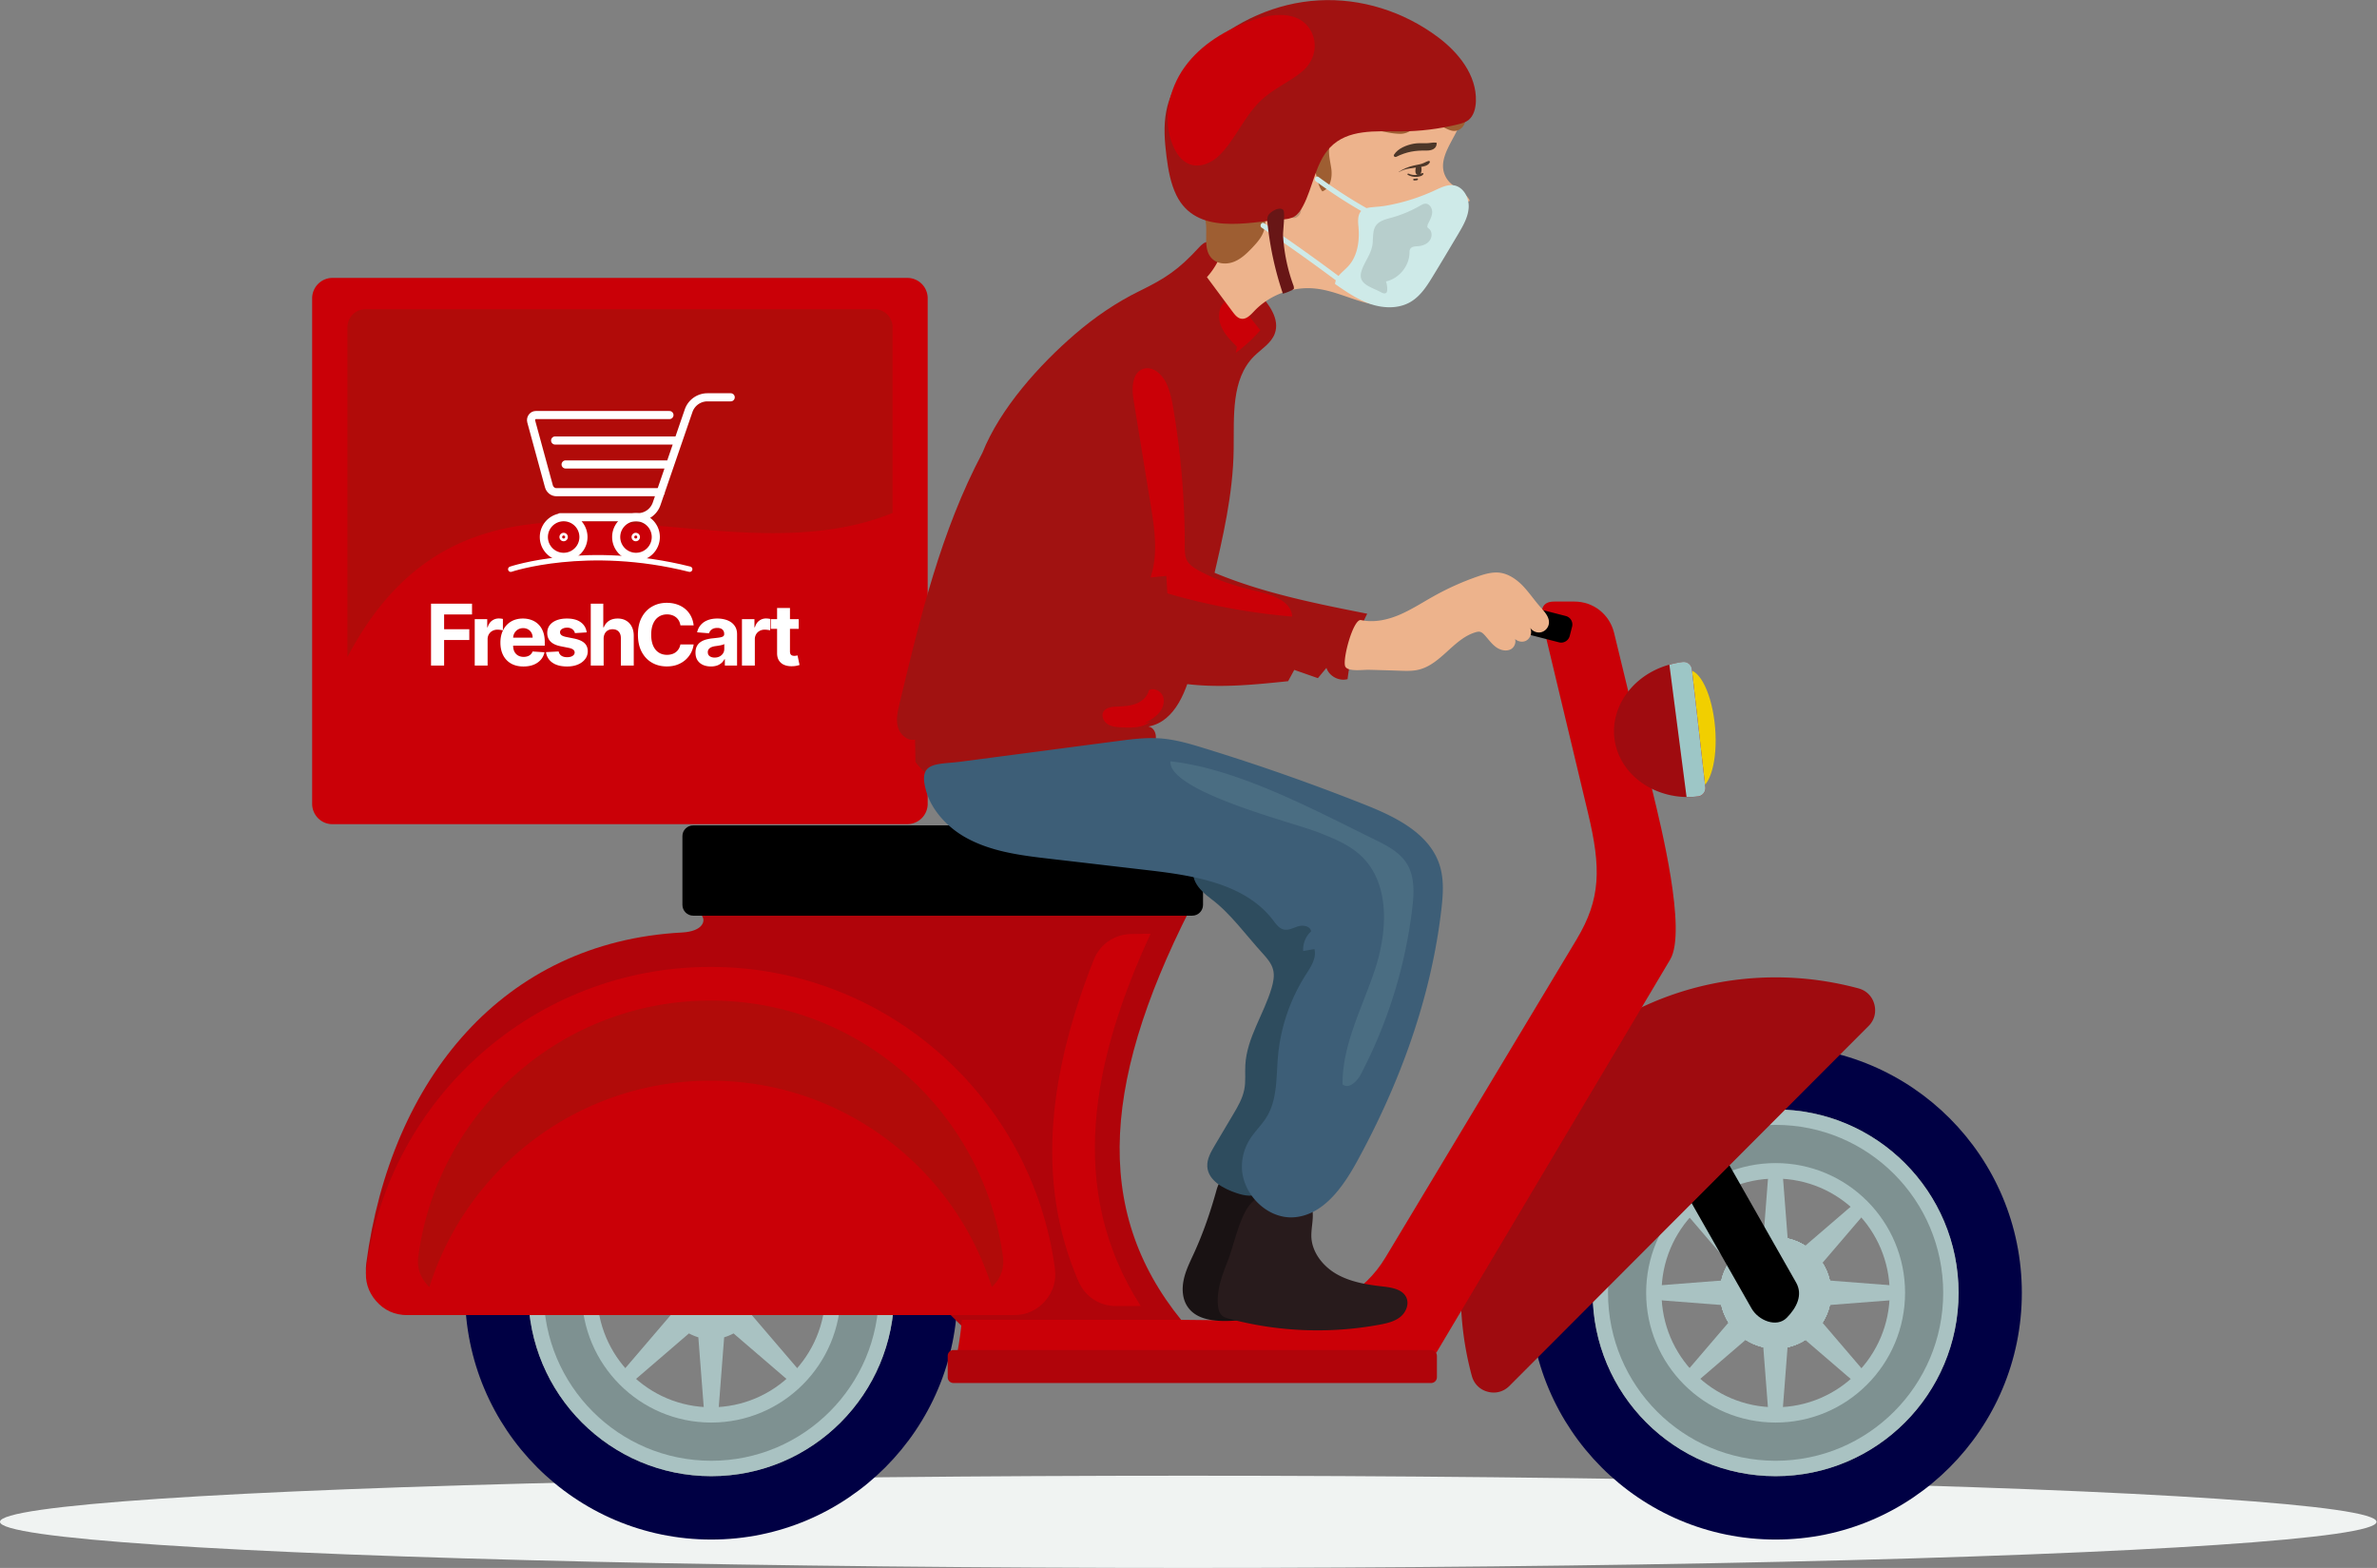
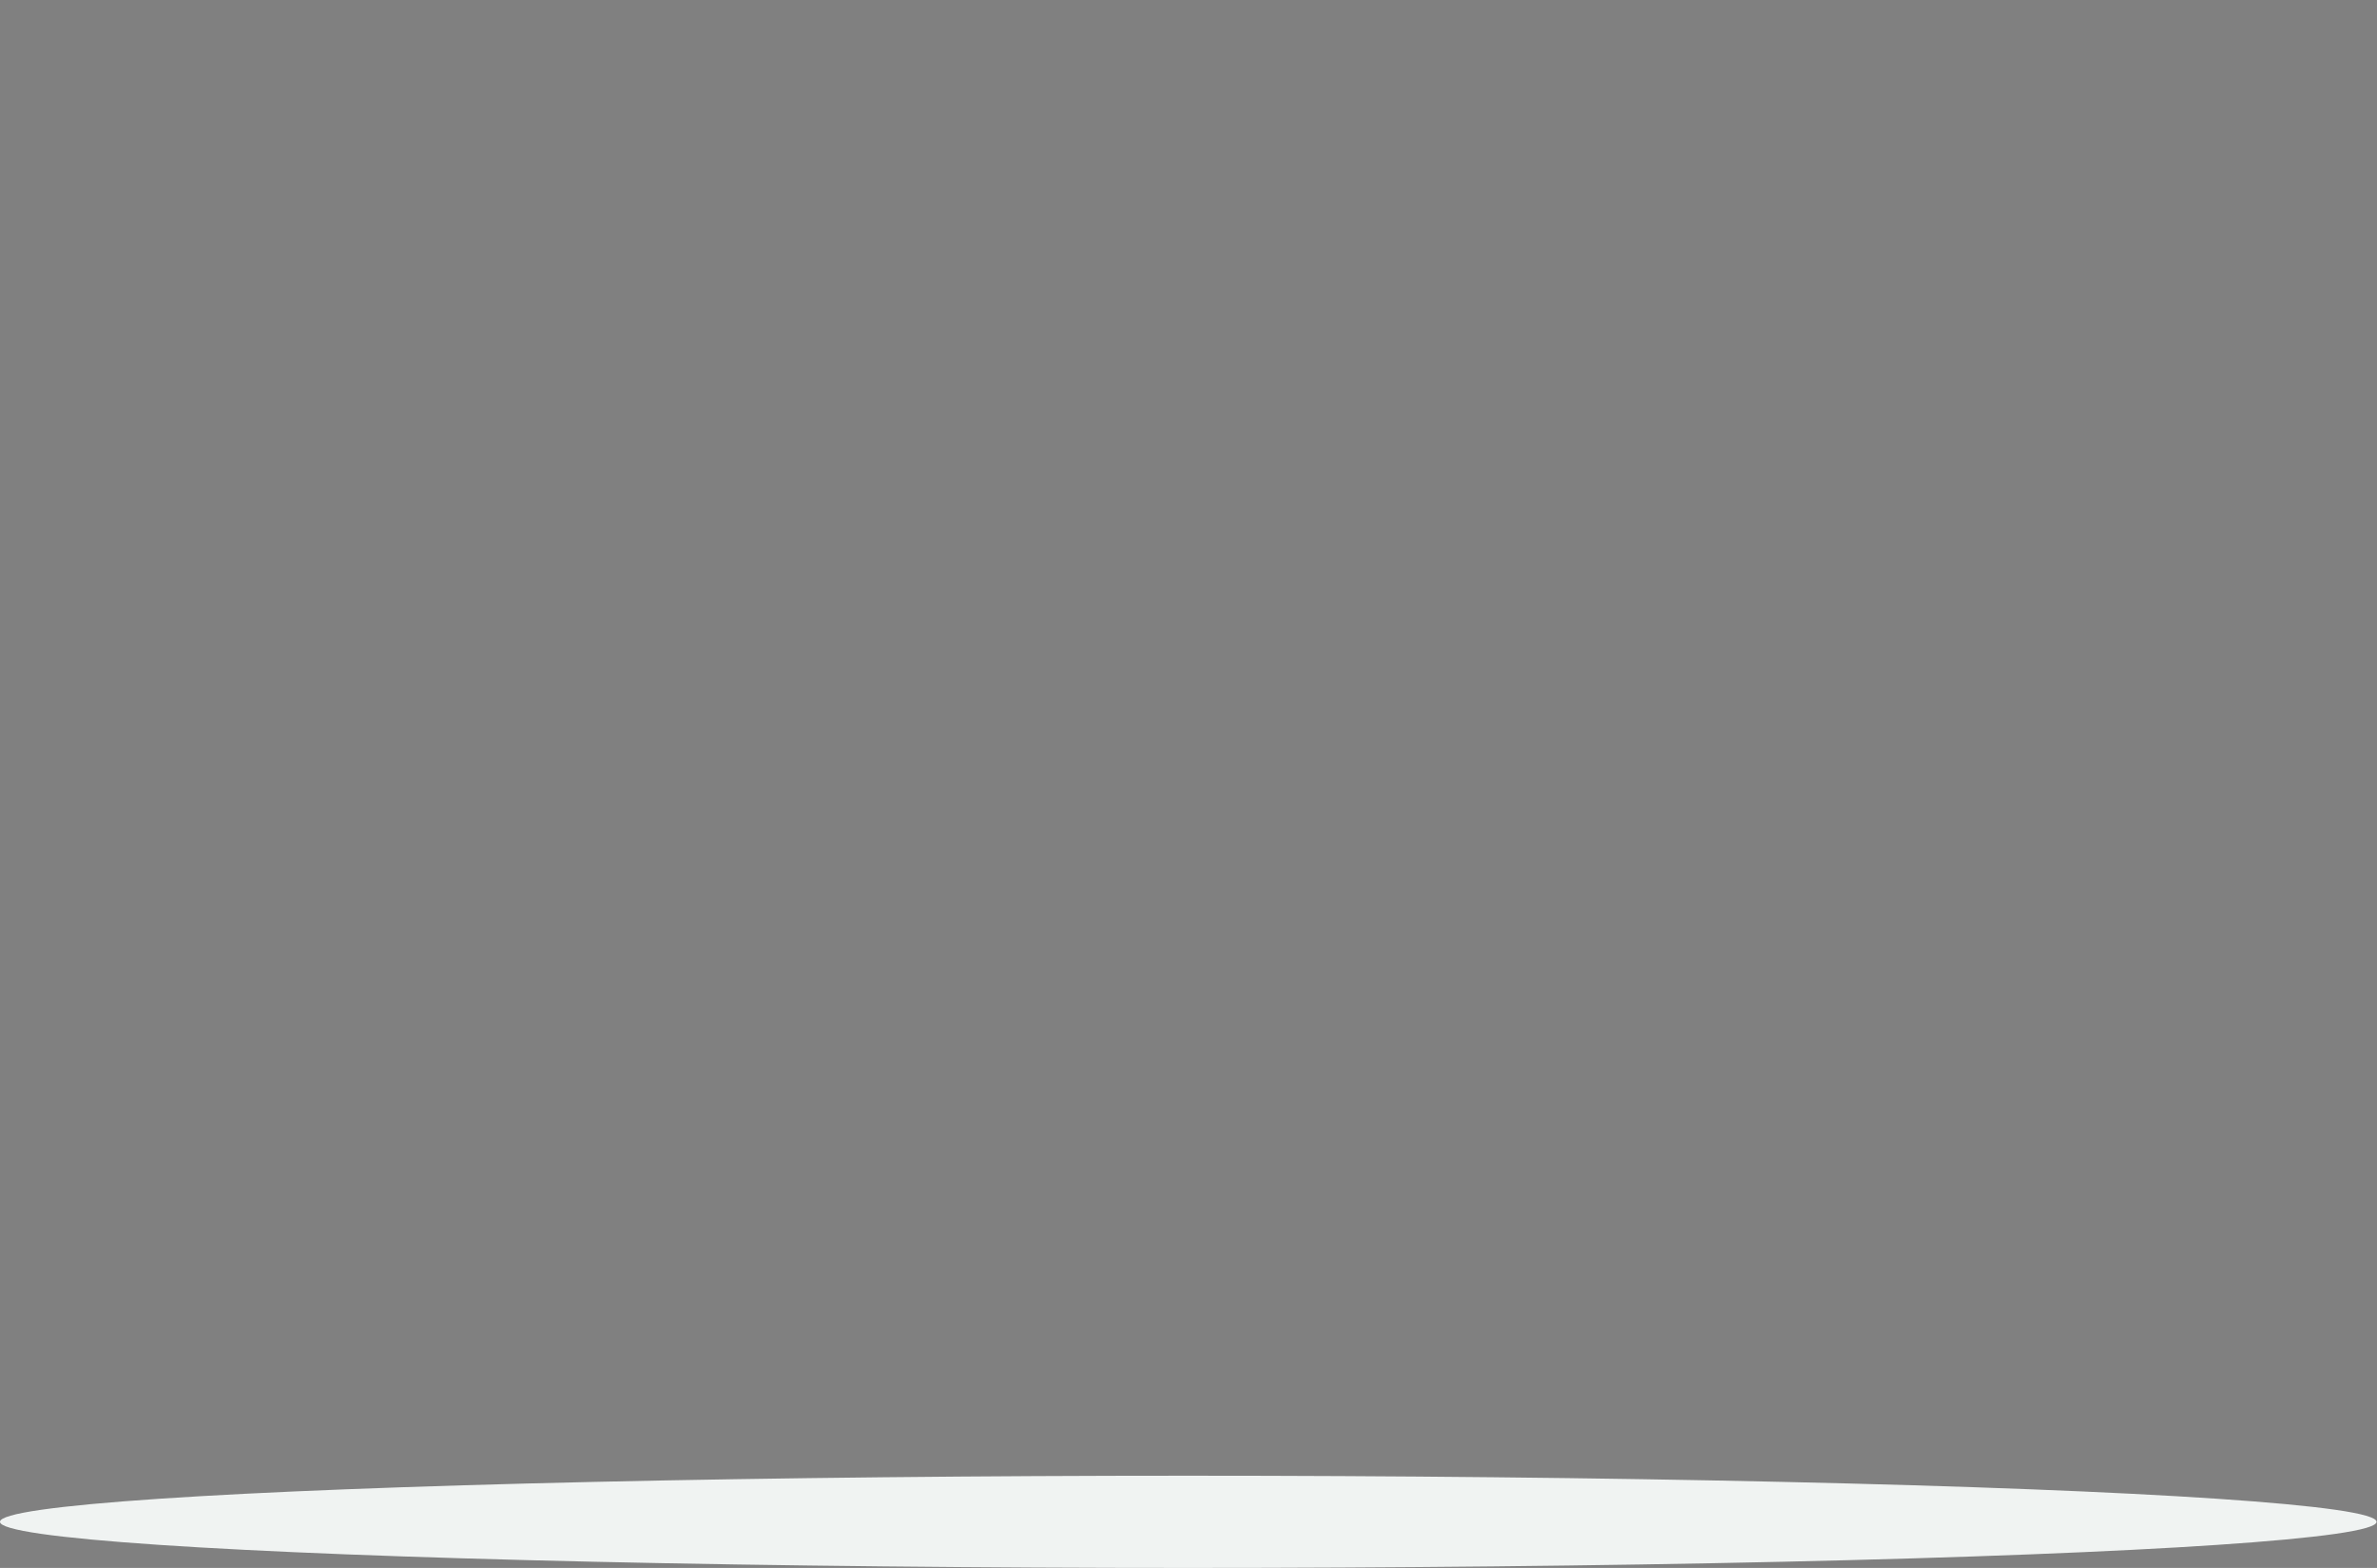
<svg xmlns="http://www.w3.org/2000/svg" width="376" height="248" viewBox="0 0 376 248" fill="none">
  <rect x="0" y="0" width="376" height="248" fill="#808080" stroke="none" />
  <ellipse cx="187.964" cy="240.706" rx="187.964" ry="7.294" fill="#F0F3F2" />
  <g clip-path="url(#clip0_3281_7443)">
-     <path fill-rule="evenodd" clip-rule="evenodd" d="M112.508 165.458c21.514 0 38.947 17.469 38.947 39.026 0 21.558-17.433 39.027-38.947 39.027-21.514 0-38.948-17.469-38.948-39.027 0-21.542 17.433-39.026 38.948-39.026zm0 10.027c-15.978 0-28.941 12.989-28.941 28.999 0 16.011 12.963 29 28.941 29s28.94-12.989 28.94-29c0-16.01-12.962-28.999-28.94-28.999z" fill="#004" />
    <path fill-rule="evenodd" clip-rule="evenodd" d="M112.508 175.485c15.978 0 28.94 12.989 28.94 29 0 16.01-12.962 28.999-28.94 28.999-15.978 0-28.941-12.989-28.941-28.999 0-16.011 12.963-29 28.941-29zm0 10.929c-9.962 0-18.049 8.088-18.049 18.086 0 9.982 8.072 18.085 18.049 18.085 9.962 0 18.048-8.088 18.048-18.085 0-9.998-8.086-18.086-18.048-18.086z" fill="#A9C2C2" />
    <path d="M112.508 225.005c-11.312 0-20.479-9.185-20.479-20.52 0-11.336 9.167-20.521 20.479-20.521 11.313 0 20.479 9.185 20.479 20.521 0 11.335-9.166 20.52-20.479 20.52zm0-47.084c-14.643 0-26.51 11.891-26.51 26.564 0 14.672 11.867 26.564 26.51 26.564s26.511-11.892 26.511-26.564c0-14.673-11.868-26.564-26.511-26.564z" fill="#7E9191" />
    <path fill-rule="evenodd" clip-rule="evenodd" d="M108.982 198.05c.48-.255.975-.466 1.485-.616l.976-12.643h2.13l.975 12.643c.51.15 1.005.361 1.486.616l9.601-8.253.766.752.765.766-8.237 9.622c.255.481.465.977.615 1.488l12.618.977v2.15l-12.618.977a7.985 7.985 0 01-.615 1.488l8.237 9.622-.765.767-.766.751-9.601-8.253a7.999 7.999 0 01-1.486.616l-.975 12.643h-2.13l-.976-12.643a7.962 7.962 0 01-1.485-.616l-9.602 8.253-.765-.751-.765-.767 8.237-9.622a8.057 8.057 0 01-.616-1.488l-12.617-.977v-2.15l12.617-.977a8.057 8.057 0 01.616-1.488l-8.237-9.622.765-.766.765-.752 9.602 8.253zm171.889 15.244c4.846 0 8.792-3.954 8.792-8.809 0-4.856-3.946-8.81-8.792-8.81s-8.792 3.954-8.792 8.81c-.015 4.855 3.946 8.809 8.792 8.809z" fill="#A9C2C2" />
    <path fill-rule="evenodd" clip-rule="evenodd" d="M287.082 198.261a8.822 8.822 0 010 12.462 8.779 8.779 0 01-12.437 0 8.822 8.822 0 010-12.462 8.779 8.779 0 0112.437 0z" fill="#A9C2C2" />
    <path fill-rule="evenodd" clip-rule="evenodd" d="M289.663 204.485c0 4.87-3.931 8.809-8.792 8.809s-8.792-3.939-8.792-8.809c0-4.871 3.931-8.81 8.792-8.81 4.846 0 8.792 3.939 8.792 8.81z" fill="#A9C2C2" />
    <path fill-rule="evenodd" clip-rule="evenodd" d="M287.082 210.723a8.779 8.779 0 01-12.437 0 8.822 8.822 0 010-12.462 8.779 8.779 0 0112.437 0 8.822 8.822 0 010 12.462z" fill="#A9C2C2" />
    <path fill-rule="evenodd" clip-rule="evenodd" d="M280.871 213.294c-4.861 0-8.792-3.939-8.792-8.809 0-4.871 3.931-8.81 8.792-8.81s8.792 3.939 8.792 8.81c0 4.87-3.946 8.809-8.792 8.809z" fill="#A9C2C2" />
    <path fill-rule="evenodd" clip-rule="evenodd" d="M274.645 210.723a8.822 8.822 0 010-12.462 8.779 8.779 0 0112.437 0 8.822 8.822 0 010 12.462 8.779 8.779 0 01-12.437 0z" fill="#A9C2C2" />
    <path fill-rule="evenodd" clip-rule="evenodd" d="M272.064 204.485c0-4.871 3.931-8.81 8.792-8.81s8.792 3.939 8.792 8.81c0 4.87-3.931 8.809-8.792 8.809-4.846 0-8.792-3.939-8.792-8.809z" fill="#A9C2C2" />
    <path fill-rule="evenodd" clip-rule="evenodd" d="M280.872 165.458c21.514 0 38.947 17.469 38.947 39.026 0 21.558-17.433 39.027-38.947 39.027-21.515 0-38.948-17.469-38.948-39.027 0-21.542 17.433-39.026 38.948-39.026zm0 10.027c-15.979 0-28.941 12.989-28.941 28.999 0 16.011 12.962 29 28.941 29 15.978 0 28.94-12.989 28.94-29 0-16.01-12.962-28.999-28.94-28.999z" fill="#004" />
    <path fill-rule="evenodd" clip-rule="evenodd" d="M280.871 175.485c15.979 0 28.941 12.989 28.941 29 0 16.01-12.962 28.999-28.941 28.999-15.978 0-28.94-12.989-28.94-28.999 0-16.011 12.947-29 28.94-29zm0 10.929c-9.962 0-18.048 8.088-18.048 18.086 0 9.982 8.071 18.085 18.048 18.085 9.962 0 18.049-8.088 18.049-18.085-.015-9.998-8.087-18.086-18.049-18.086z" fill="#A9C2C2" />
    <path d="M280.871 225.005c-11.312 0-20.479-9.185-20.479-20.52 0-11.336 9.167-20.521 20.479-20.521s20.479 9.185 20.479 20.521c-.015 11.335-9.182 20.52-20.479 20.52zm0-47.084c-14.643 0-26.51 11.891-26.51 26.564 0 14.672 11.867 26.564 26.51 26.564s26.51-11.892 26.51-26.564c0-14.673-11.867-26.564-26.51-26.564z" fill="#7E9191" />
    <path fill-rule="evenodd" clip-rule="evenodd" d="M277.331 198.05c.48-.255.975-.466 1.485-.616l.975-12.643h2.131l.975 12.643c.51.15 1.005.361 1.485.616l9.602-8.253.75.752.765.766-8.236 9.622c.27.481.465.977.615 1.488l12.617.977v2.15l-12.617.977a7.985 7.985 0 01-.615 1.488l8.236 9.622-.765.767-.765.751-9.602-8.253c-.48.255-.975.466-1.485.616l-.975 12.643h-2.131l-.975-12.643a7.962 7.962 0 01-1.485-.616l-9.602 8.253-.765-.751-.766-.767 8.237-9.622a7.085 7.085 0 01-.615-1.488l-12.617-.977v-2.15l12.617-.977c.15-.511.36-1.007.615-1.488l-8.237-9.622.766-.766.765-.752 9.617 8.253z" fill="#A9C2C2" />
    <path fill-rule="evenodd" clip-rule="evenodd" d="M247.61 155.19l7.067-4.089 29.436 51.76c1.11 1.954.09 3.984-1.486 5.577-1.59 1.594-4.456.451-5.566-1.488l-29.451-51.76z" fill="#000" />
    <path fill-rule="evenodd" clip-rule="evenodd" d="M280.872 154.589c4.53 0 8.926.616 13.112 1.743 1.26.346 2.176 1.263 2.506 2.526.33 1.263 0 2.526-.931 3.443l-56.786 56.901c-.93.932-2.175 1.263-3.436.932-1.26-.33-2.175-1.247-2.52-2.51a49.862 49.862 0 01-1.74-13.139c0-27.557 22.294-49.896 49.795-49.896z" fill="#9F0B0F" />
    <path fill-rule="evenodd" clip-rule="evenodd" d="M111.023 144.847l77.265-1.128c-14.583 28.699-15.228 49.46 0 66.764h-35.407l-2.506-2.481H65.114c-2.16 0-4.021-.842-5.446-2.48-1.426-1.624-2.01-3.593-1.726-5.728 3.886-29.15 21.664-50.798 49.93-52.301 3.376-.181 3.781-1.894 3.151-2.646z" fill="#B0040A" />
    <path fill-rule="evenodd" clip-rule="evenodd" d="M176.541 206.574h3.901c-11.883-18.536-7.577-39.087 1.56-58.886l-3.061.045c-2.685.045-4.951 1.609-5.941 4.105-6.751 17.108-9.467 34.516-2.415 50.812 1.065 2.451 3.315 3.924 5.956 3.924z" fill="#CA0007" />
    <path fill-rule="evenodd" clip-rule="evenodd" d="M152.146 208.754h34.447c10.952 0 25.685 1.578 32.572-9.877l30.231-50.302c3.84-6.404 3.885-11.275 1.8-19.979l-6.901-28.864c-.615-2.571-.901-4.586 1.56-4.586h3.166c3.03 0 5.581 2.015 6.301 4.961l6.121 25.211c1.23 5.097 5.431 21.949 2.746 26.459l-36.983 62.179h-75.78c.33-1.699.57-3.428.72-5.202z" fill="#CA0007" />
    <path fill-rule="evenodd" clip-rule="evenodd" d="M226.38 213.535h-75.555a.92.92 0 00-.915.917v3.382a.91.91 0 00.915.917h75.555a.92.92 0 00.915-.917v-3.382a.92.92 0 00-.915-.917z" fill="#B0040A" />
    <path fill-rule="evenodd" clip-rule="evenodd" d="M112.403 152.935c27.86 0 50.875 20.776 54.461 47.701.255 1.924-.27 3.683-1.546 5.141-1.275 1.459-2.94 2.225-4.876 2.225H64.363c-1.935 0-3.6-.751-4.876-2.225-1.275-1.458-1.8-3.217-1.545-5.141 3.586-26.925 26.6-47.701 54.461-47.701z" fill="#CA0007" />
    <path fill-rule="evenodd" clip-rule="evenodd" d="M112.403 158.257c23.645 0 43.194 17.634 46.239 40.5.225 1.638-.225 3.127-1.32 4.36a4.237 4.237 0 01-.435.451c-5.971-18.913-23.63-32.638-44.484-32.638-20.854 0-38.513 13.71-44.484 32.638-.15-.136-.3-.286-.435-.451-1.08-1.248-1.53-2.737-1.32-4.36 3.046-22.866 22.594-40.5 46.239-40.5z" fill="#B10B09" />
    <path fill-rule="evenodd" clip-rule="evenodd" d="M109.657 130.55h78.931c.945 0 1.71.767 1.71 1.714v10.854c0 .947-.765 1.714-1.71 1.714h-78.931c-.945 0-1.71-.767-1.71-1.714v-10.854c-.015-.947.765-1.714 1.71-1.714z" fill="#000" />
    <path fill-rule="evenodd" clip-rule="evenodd" d="M52.586 43.958h90.948a3.218 3.218 0 013.211 3.217v79.963a3.218 3.218 0 01-3.211 3.217H52.586c-1.77.015-3.21-1.443-3.21-3.217V47.19c0-1.774 1.44-3.232 3.21-3.232z" fill="#CA0007" />
    <path fill-rule="evenodd" clip-rule="evenodd" d="M57.807 48.904h80.536a2.862 2.862 0 012.851 2.856v29.375c-28.761 11.696-66.073-15.53-86.237 22.791V51.76a2.862 2.862 0 012.85-2.856z" fill="#B10B09" />
-     <path d="M68.181 105.274v-9.793h6.485v1.707h-4.414v2.333h3.983v1.707h-3.983v4.046h-2.07zm6.913 0v-7.345h1.975v1.281h.076c.134-.456.359-.8.675-1.032a1.77 1.77 0 011.09-.354 3.069 3.069 0 01.64.071v1.808a2.657 2.657 0 00-.396-.077 3.55 3.55 0 00-.464-.033c-.3 0-.568.065-.803.196a1.441 1.441 0 00-.555.536 1.543 1.543 0 00-.201.793v4.156h-2.037zm7.707.143c-.755 0-1.406-.153-1.95-.459a3.144 3.144 0 01-1.254-1.31c-.293-.567-.44-1.238-.44-2.013 0-.756.147-1.419.44-1.99a3.252 3.252 0 011.239-1.334c.536-.318 1.164-.478 1.884-.478.485 0 .936.078 1.353.234.421.154.788.385 1.1.694.316.31.561.698.737 1.167.175.465.263 1.01.263 1.635v.56H79.97v-1.263h4.285c0-.293-.064-.553-.191-.779a1.368 1.368 0 00-.531-.531 1.513 1.513 0 00-.78-.196 1.57 1.57 0 00-.822.215c-.236.14-.42.33-.555.569a1.608 1.608 0 00-.205.789v1.2c0 .364.067.678.2.942.138.265.33.469.58.613.248.143.543.215.884.215.226 0 .433-.032.622-.096a1.248 1.248 0 00.789-.755l1.884.124a2.571 2.571 0 01-.589 1.186 2.948 2.948 0 01-1.138.784c-.462.185-.996.277-1.602.277zm10.004-5.394l-1.865.115a.964.964 0 00-.205-.43 1.091 1.091 0 00-.416-.311 1.413 1.413 0 00-.608-.12c-.315 0-.581.067-.798.201-.217.13-.325.306-.325.526 0 .176.07.324.21.445.14.121.381.218.722.292l1.33.267c.714.147 1.246.383 1.597.708.35.325.526.753.526 1.282a2 2 0 01-.426 1.267c-.28.363-.666.647-1.157.851-.488.201-1.05.301-1.688.301-.972 0-1.747-.202-2.324-.607a2.367 2.367 0 01-1.01-1.664l2.005-.105c.06.296.207.523.44.679.232.153.53.229.894.229.357 0 .644-.068.86-.205.22-.141.332-.321.335-.541a.561.561 0 00-.234-.454c-.153-.121-.389-.213-.708-.277l-1.272-.254c-.717-.143-1.251-.392-1.602-.746-.347-.354-.521-.805-.521-1.353 0-.472.127-.878.383-1.22.258-.34.62-.603 1.085-.788.469-.185 1.017-.278 1.645-.278.928 0 1.658.196 2.19.588.536.392.848.926.938 1.602zm2.68 1.005v4.246h-2.037v-9.793h1.98v3.744h.085c.166-.434.434-.773.804-1.019.37-.248.834-.373 1.391-.373.51 0 .955.112 1.335.335.382.22.679.537.889.952.214.41.319.903.316 1.477v4.677H98.21v-4.313c.004-.453-.111-.805-.344-1.057-.23-.252-.551-.378-.966-.378-.277 0-.523.059-.736.177-.21.118-.376.29-.498.516a1.753 1.753 0 00-.181.809zm14.237-2.119h-2.094a2.063 2.063 0 00-.235-.722 1.836 1.836 0 00-.454-.545 1.994 1.994 0 00-.641-.344 2.45 2.45 0 00-.779-.12c-.507 0-.949.126-1.325.378-.376.249-.668.612-.875 1.09-.207.475-.311 1.052-.311 1.731 0 .698.104 1.285.311 1.76.21.475.504.834.88 1.076.376.242.811.363 1.305.363.278 0 .534-.036.77-.11a1.836 1.836 0 001.095-.841c.125-.204.211-.437.259-.698l2.094.009a3.908 3.908 0 01-1.272 2.415c-.36.325-.791.583-1.291.775-.497.188-1.06.282-1.688.282-.874 0-1.655-.198-2.343-.593-.686-.395-1.228-.968-1.626-1.717-.395-.749-.593-1.656-.593-2.721 0-1.068.201-1.976.602-2.725.402-.75.947-1.32 1.636-1.712.688-.396 1.463-.593 2.324-.593.567 0 1.093.08 1.578.239.488.16.92.392 1.296.698.376.303.682.674.918 1.114.239.44.392.944.459 1.511zm2.733 6.504c-.468 0-.886-.082-1.253-.244a2.024 2.024 0 01-.87-.732c-.21-.325-.316-.73-.316-1.214 0-.409.075-.751.225-1.029.15-.277.354-.5.612-.669.258-.169.552-.297.88-.383a6.712 6.712 0 011.043-.181c.427-.045.771-.086 1.033-.125.261-.041.451-.102.569-.181a.4.4 0 00.177-.354v-.029c0-.303-.096-.537-.287-.703-.189-.166-.456-.249-.804-.249-.366 0-.658.082-.875.244-.217.16-.36.36-.43.603l-1.884-.153c.095-.447.283-.832.564-1.157.28-.329.642-.58 1.085-.756.447-.178.963-.268 1.55-.268.408 0 .798.048 1.171.144.377.095.71.244 1 .444.293.201.524.46.693.775.169.313.254.687.254 1.124v4.954h-1.932v-1.019h-.058c-.118.23-.275.432-.473.608a2.196 2.196 0 01-.713.406 2.93 2.93 0 01-.961.144zm.584-1.406c.299 0 .564-.059.793-.177.23-.121.41-.284.541-.488.13-.204.196-.435.196-.693v-.78a1.08 1.08 0 01-.263.115 4.96 4.96 0 01-.368.091c-.137.025-.275.049-.412.072l-.373.052a2.487 2.487 0 00-.626.168 1 1 0 00-.416.31.758.758 0 00-.148.479c0 .277.1.489.301.636.204.143.462.215.775.215zm4.325 1.267v-7.345h1.975v1.281h.077c.133-.456.358-.8.674-1.032a1.77 1.77 0 011.09-.354 3.07 3.07 0 01.641.071v1.808a2.669 2.669 0 00-.397-.077 3.557 3.557 0 00-.464-.033c-.3 0-.567.065-.803.196a1.44 1.44 0 00-.555.536 1.543 1.543 0 00-.201.793v4.156h-2.037zm8.977-7.345v1.53h-4.423v-1.53h4.423zm-3.419-1.76h2.037v6.848c0 .188.029.335.086.44a.475.475 0 00.239.215c.106.041.227.062.364.062.096 0 .191-.008.287-.024l.22-.043.32 1.516a5.435 5.435 0 01-.43.11c-.185.045-.41.072-.674.081-.491.02-.922-.046-1.292-.196a1.797 1.797 0 01-.856-.698c-.204-.315-.304-.714-.301-1.195v-7.116z" fill="#fff" />
    <path d="M89.16 88.074a3.132 3.132 0 100-6.264 3.132 3.132 0 000 6.264zm-1.347-18.4h18.948m-17.289 3.789h16.461m-17.316 8.346h12.273a3.15 3.15 0 002.978-2.126l5.058-14.716a3.149 3.149 0 012.978-2.125h3.68" stroke="#fff" stroke-width="1.284" stroke-miterlimit="10" stroke-linecap="round" />
    <path d="M89.16 85.394a.452.452 0 100-.904.452.452 0 000 .904z" stroke="#fff" stroke-width=".428" stroke-miterlimit="10" stroke-linecap="round" />
    <path d="M100.547 88.074a3.133 3.133 0 100-6.265 3.133 3.133 0 000 6.265z" stroke="#fff" stroke-width="1.284" stroke-miterlimit="10" stroke-linecap="round" />
    <path d="M100.547 85.394a.452.452 0 100-.903.452.452 0 000 .903z" stroke="#fff" stroke-width=".428" stroke-miterlimit="10" stroke-linecap="round" />
    <path d="M104.498 77.849H88.014c-.551 0-1.036-.383-1.188-.94l-2.795-10.242c-.14-.51.226-1.02.732-1.02h21.132" stroke="#fff" stroke-width="1.284" stroke-miterlimit="10" stroke-linecap="round" />
    <path d="M80.796 90.03s12.046-4.076 28.302 0" stroke="#fff" stroke-width=".856" stroke-miterlimit="10" stroke-linecap="round" />
    <path fill-rule="evenodd" clip-rule="evenodd" d="M266.949 105.97c1.965-.165 3.916 3.909 4.351 9.111.435 5.201-.796 9.546-2.761 9.711-1.965.166-3.916-3.908-4.351-9.11-.45-5.201.795-9.546 2.761-9.712z" fill="#F1CF00" />
    <path fill-rule="evenodd" clip-rule="evenodd" d="M266.154 104.723h.045a1.296 1.296 0 011.425 1.142l2.13 18.672a1.32 1.32 0 01-1.14 1.443h-.045c-6.616.752-12.527-3.382-13.202-9.246-.661-5.878 4.17-11.26 10.787-12.011z" fill="#9F0B0F" />
    <path fill-rule="evenodd" clip-rule="evenodd" d="M264.068 105.129l2.716 20.926c.585.015 1.185-.015 1.785-.09h.045a1.32 1.32 0 001.14-1.443l-2.13-18.672a1.296 1.296 0 00-1.425-1.142h-.045c-.72.09-1.426.24-2.086.421z" fill="#9DC6C6" />
    <path fill-rule="evenodd" clip-rule="evenodd" d="M247.67 97.431l-14.343-3.683c-.75-.195-1.5.256-1.695 1.008l-.375 1.458a1.397 1.397 0 001.005 1.699l14.343 3.683c.735.195 1.5-.256 1.695-1.007l.375-1.459a1.383 1.383 0 00-1.005-1.698z" fill="#000" />
    <path d="M188.813 198.336c-.615 1.338-1.275 2.661-1.575 4.104-.3 1.443-.21 3.022.615 4.239 1.56 2.316 4.876 2.376 7.651 2.195l4.096-.27c1.756-.121 3.781-.391 4.651-1.925.78-1.353.24-3.051-.21-4.555a34.796 34.796 0 01-1.47-10.463c.015-1.052.06-2.135-.33-3.112-.54-1.368-1.891-2.27-3.316-2.646-3.195-.872-5.611-.797-6.481 2.285-.96 3.473-2.116 6.856-3.631 10.148z" fill="#191213" />
    <path d="M199.69 150.755c.706.782 1.441 1.609 1.696 2.631.24.947.03 1.954-.24 2.886-1.216 4.135-3.916 7.863-4.156 12.162-.075 1.293.09 2.601-.165 3.879-.27 1.428-1.02 2.706-1.771 3.969-.975 1.638-1.95 3.277-2.925 4.931-.6 1.022-1.23 2.119-1.155 3.307.135 2.225 2.565 3.503 4.681 4.209 1.23.406 2.76.707 3.66-.21.375-.376.555-.902.72-1.398 3.676-10.914 7.352-21.844 11.013-32.758.915-2.736 1.83-5.728.825-8.434-1.11-2.961-4.201-4.63-7.052-6.013-2.64-1.293-5.281-2.601-7.921-3.894-2.311-1.142-5.446-2.134-7.142-.195-2.37 2.706-.075 4.931 1.846 6.374 3 2.225 5.566 5.803 8.086 8.554z" fill="#2E4C5E" />
    <path d="M194.259 199.313c-.915 2.315-1.861 4.751-1.591 7.231.06.541.196 1.113.586 1.488.33.331.795.451 1.245.572a54.093 54.093 0 0023.735.917c1.14-.211 2.31-.481 3.225-1.188.915-.706 1.47-1.999 1.02-3.067-.57-1.308-2.235-1.608-3.66-1.774-2.536-.285-5.116-.691-7.337-1.939-2.22-1.248-4.021-3.533-4.051-6.073-.015-1.94.841-4.285-.63-5.548-.69-.601-1.68-.691-2.61-.752-3.046-.195-4.651-.856-6.497 1.384-1.635 1.969-2.505 6.344-3.435 8.749z" fill="#281B1C" />
    <path d="M155.401 71.62c-6.556 12.357-9.872 26.127-13.127 39.732-.285 1.203-.57 2.466-.24 3.654.33 1.187 1.5 2.24 2.715 1.984.015 1.173.03 2.345.06 3.518 1.636 2.375 4.561 3.593 7.427 3.833 2.865.241 5.731-.361 8.552-.947 6.091-1.293 12.182-2.586 18.288-3.878 1.23-.256 2.551-.587 3.331-1.564.78-.992.495-2.826-.75-3.037 4.32-.781 6.136-5.878 7.141-10.162 1.005-4.3 2.025-8.6 3.031-12.899 1.605-6.825 3.225-13.725 3.315-20.746.075-5.187-.435-11.125 3.241-14.778 1.155-1.142 2.685-2.03 3.256-3.548.87-2.33-.946-4.72-2.626-6.554-2.19-2.376-4.381-4.75-6.571-7.141-.36-.391-.765-.797-1.275-.827-.616-.045-1.111.45-1.531.902-3.195 3.473-5.236 4.84-9.392 6.87-3.675 1.804-7.081 4.134-10.187 6.81-5.641 4.856-11.852 11.742-14.658 18.777z" fill="#A11211" />
    <path d="M167.104 80.865c-.885 7.742 1.005 16.22 6.736 21.498 3.856 3.547 9.062 5.306 14.268 5.878 5.206.571 10.442.045 15.648-.497.33-.601.645-1.187.976-1.788l3.735 1.307 1.351-1.623c.435 1.323 2.01 2.15 3.345 1.774a30.888 30.888 0 013.106-10.343c-9.452-1.864-19.039-3.789-27.666-8.073-1.365-.677-2.895-1.443-4.366-1.007a73.034 73.034 0 00.916-19.138c-.255-3.037-.766-6.224-2.716-8.569-9.152-10.99-14.763 15.515-15.333 20.58z" fill="#A11211" />
    <path d="M185.647 64.9c-.24-1.474-.525-2.977-1.17-4.315-.675-1.398-2.146-2.736-3.631-2.24-1.8.601-1.845 3.096-1.53 4.96.885 5.458 1.785 10.915 2.67 16.372.631 3.879 1.261 7.938 0 11.666.826-.09 1.666-.165 2.506-.255.06.916.105 1.849.165 2.766a100.223 100.223 0 0019.744 3.668c-.135-2.466-3.181-3.443-5.581-4.014-2.881-.662-5.851-1.564-8.507-2.902-3.286-1.668-2.866-2.27-2.911-6.028a131.07 131.07 0 00-1.755-19.679zm9.828-9.096a23.086 23.086 0 003.885-3.578c-1.155-1.443-2.31-2.901-3.48-4.345-.18-.225-.36-.45-.615-.57-.48-.226-1.066-.016-1.456.33-1.065.917-1.185 2.586-.675 3.879.51 1.307 1.531 2.33 2.521 3.322m-13.654 59.247c-1.185 1.052-2.94 1.037-4.53.962-.766-.045-1.576-.09-2.236-.496-.66-.406-1.065-1.323-.69-1.985.375-.631 1.215-.767 1.95-.797 1.051-.06 2.131-.075 3.121-.436.99-.36 1.905-1.127 2.115-2.164.826-.466 1.951.15 2.251 1.037.3.902-.075 1.909-.705 2.616-.63.706-1.486 1.157-2.311 1.608" fill="#CA0007" />
    <path d="M152.581 132.369c4.081 2.345 8.897 2.932 13.563 3.473 5.206.601 10.412 1.218 15.618 1.819 7.201.842 15.213 2.12 19.624 7.893.45.601.93 1.277 1.65 1.458.795.195 1.575-.286 2.37-.511.78-.226 1.906.015 1.981.827-.855.766-1.321 1.939-1.246 3.096.601-.105 1.186-.21 1.786-.3.345 1.428-.585 2.826-1.38 4.059a28.812 28.812 0 00-4.396 12.928c-.285 3.248-.075 6.735-1.771 9.532-.765 1.262-1.875 2.285-2.67 3.548a8.216 8.216 0 00-1.245 3.818c-.331 4.495 3.81 8.885 8.281 8.524 4.591-.376 7.682-4.766 9.902-8.81 6.781-12.372 11.732-25.887 13.353-39.898.27-2.33.435-4.736-.27-6.961-1.591-5.051-7.007-7.682-11.913-9.621a337.503 337.503 0 00-25.34-8.9c-2.325-.722-4.696-1.413-7.126-1.563-2.16-.136-4.336.135-6.481.421-8.267 1.082-16.549 2.179-24.815 3.262-3.841.511-6.932-.12-5.566 4.6.855 3.082 3.345 5.728 6.091 7.306z" fill="#3D5E77" />
    <path d="M208.346 131.587c2.461.948 4.996 1.955 6.932 3.759 4.621 4.36 4.216 11.861 2.25 17.905-1.98 6.043-5.206 11.891-5.161 18.25.945.842 2.281-.421 2.866-1.533a76.023 76.023 0 008.161-26.294c.285-2.42.421-5.036-.87-7.095-1.11-1.774-3.075-2.812-4.951-3.729-9.587-4.69-21.739-11.275-32.436-12.432-.285 4.765 19.204 9.621 23.209 11.169z" fill="#4A6D82" />
    <path d="M221.549 106.091c.945.03 1.921.06 2.851-.166 3.541-.841 5.536-4.9 9.017-5.923.21-.06.435-.12.66-.075.315.06.555.301.78.541.57.632 1.065 1.338 1.74 1.849.675.512 1.636.767 2.386.376.75-.391 1.02-1.593.33-2.104.315.751 1.32 1.127 2.055.766.735-.361 1.05-1.368.66-2.09a1.66 1.66 0 001.741.737 1.648 1.648 0 001.245-1.428c.09-.992-.69-1.804-1.35-2.556-.961-1.082-1.771-2.3-2.776-3.352-1.005-1.037-2.28-1.924-3.721-2.09-1.14-.12-2.28.21-3.375.587a43.208 43.208 0 00-7.067 3.172c-1.8 1.007-3.525 2.134-5.416 2.931-1.89.797-4.006 1.248-6.016.812-1.245-.27-3.031 6.434-2.475 7.381.48.812 2.76.466 3.69.481 1.681.046 3.361.091 5.041.151zm7.277-77.873c.9 1.473 2.971 1.984 3.676 3.548-2.491.962-4.531 3.066-5.416 5.592-1.05 3.007-.63 6.69-2.791 9.035-1.935 2.105-5.236 2.225-8.011 1.549-2.776-.677-5.401-2.015-8.237-2.3-3.541-.376-7.216.992-9.662 3.577-.57.602-1.245 1.338-2.07 1.188-.57-.105-.961-.601-1.306-1.052-1.365-1.834-2.73-3.683-4.095-5.518a11.62 11.62 0 003-7.922c-.045-2.255-.735-4.435-.885-6.69-.57-8.193 6.511-15.47 14.463-17.394 6.211-1.518 16.638-.887 22.024 3.067 5.386 3.924-3.51 8.765-.69 13.32z" fill="#EDB38C" />
    <path d="M223.59 19.453c.375.977-.99 1.714-2.04 1.714-2.041 0-4.006-.812-6.031-.977-2.041-.166-4.441.571-5.101 2.495-.451 1.293 0 2.706.18 4.06.165 1.352-.15 3.036-1.426 3.532-1.125-1.443-.735-3.758-2.1-4.976-1.155-1.022-2.971-.676-4.381-.045-1.185.526-2.34 1.263-2.926 2.42-1.365 2.707 1.126 6.074.12 8.93-.33.962-1.02 1.744-1.71 2.48-.855.903-1.755 1.805-2.91 2.286-1.141.481-2.596.436-3.496-.421-1.53-1.443-.69-3.969-1.08-6.043-.405-2.18-2.266-3.88-2.671-6.074-.225-1.203.03-2.45.3-3.638.69-3.067 1.545-6.149 3.181-8.84 2.685-4.405 7.321-7.396 12.287-8.764 4.966-1.368 10.247-1.233 15.318-.361 2.221.376 4.441.902 6.376 2.06 2.266 1.353 4.336 3.623 6.962 3.382a6.276 6.276 0 01-2.461 1.398 10.263 10.263 0 013.226 2.376c-.345.586-1.02.902-1.68.947.705 1.187.24 3.127-1.336 3.307-1.11.12-2.355-1.098-3.495-1.263.285.15.585.526.87.707-.735.225-3.586.315-3.976-.692z" fill="#9E5E32" />
    <path d="M205.601 32.066c.015.136-.18.21-.3.136-.12-.076-.165-.226-.195-.346-.135-.511-.255-1.053-.075-1.534.18-.496.796-.857 1.246-.57.36-.858.09-1.925-.616-2.511-.72-.587-1.815-.632-2.58-.09-.615.42-.96 1.127-1.215 1.818-.21.572-.39 1.188-.255 1.774.105.496.405.917.705 1.338.345.481.69.947 1.02 1.428.33.466.75.963 1.305.978.57.015 1.035-.512 1.141-1.068.105-.556-.061-1.127-.256-1.668" fill="#C19272" />
    <path d="M227.086 30.052c.915-.421 1.905-.902 2.895-.737 1.516.256 2.416 1.954 2.341 3.473-.075 1.533-.885 2.916-1.666 4.24-1.335 2.24-2.67 4.494-4.035 6.72-.916 1.503-1.906 3.036-3.406 3.953-1.86 1.143-4.261 1.097-6.331.421-2.071-.691-3.901-1.954-5.701-3.202.075-1.173 1.245-1.91 2.04-2.766 1.56-1.654 1.875-4.15 1.65-6.42-.36-3.547 1.696-2.69 4.531-3.232a30.954 30.954 0 007.682-2.45z" fill="#CEEAE8" />
    <path d="M208.167 28.699a76.142 76.142 0 008.297 5.321c.45.256.87-.45.405-.706a76.255 76.255 0 01-8.297-5.322c-.42-.3-.825.406-.405.707zm-8.581 7.321a301.847 301.847 0 0112.932 9.23c.42.316.825-.39.405-.706a301.85 301.85 0 00-12.932-9.23c-.435-.286-.841.42-.405.706z" fill="#CEEAE8" />
    <path d="M217.154 38.02c.06-.812.03-1.684.495-2.346.54-.751 1.53-.992 2.415-1.232a19.394 19.394 0 004.576-1.91c.255-.15.525-.3.81-.315.675-.03 1.14.736 1.095 1.413-.045.676-.42 1.278-.705 1.879l-.075.36c.045.136.165.226.285.316.525.451.51 1.338.075 1.895-.42.556-1.14.812-1.83.857-.45.03-1.005.045-1.23.45-.105.196-.105.422-.105.632-.06 2.09-1.666 4.044-3.721 4.495.15.436.21.887.195 1.338-.015.165-.03.36-.165.466-.21.18-.54.06-.78-.075-1.516-.827-3.691-1.263-3.166-3.217.48-1.744 1.831-2.992 1.831-5.007z" fill="#B7CECC" />
    <path d="M202.781 34.727c.69-.06 1.395-.12 1.995-.496.57-.36.975-.962 1.306-1.578 1.62-3.022 1.995-6.886 4.29-9.306 2.806-2.962 7.217-2.57 11.103-2.57 3.105 0 6.196-.377 9.226-1.128.556-.136 1.126-.301 1.591-.662.825-.661 1.14-1.864 1.17-2.976.135-4.195-2.821-7.743-5.956-10.103C222 1.774 215.248-.316 208.587.06c-6.661.376-13.173 3.232-18.274 7.968-2.7 2.51-5.071 5.713-5.821 9.531-.465 2.36-.27 4.81.03 7.201.27 2.105.645 4.24 1.561 6.119 3.165 6.419 11.252 4.27 16.698 3.848z" fill="#A11211" />
    <path d="M198.115 3.202c-4.156 1.443-8.132 3.819-10.712 7.382-2.581 3.578-3.586 8.463-1.83 12.522.525 1.203 1.335 2.376 2.565 2.857 1.635.631 3.526-.166 4.771-1.414 2.476-2.48 3.796-5.908 6.316-8.433 2.056-2.075 4.636-3.022 6.797-4.841 1.86-1.563 2.58-4.224 1.29-6.48-1.905-3.262-6.241-2.63-9.197-1.593z" fill="#CA0007" />
    <path d="M204.642 45.266l.045.375-.255.226c-.48.24-.975.436-1.501.586a51.207 51.207 0 01-2.43-11.11c-.045-.405-.075-.811.075-1.187.255-.647 1.815-1.549 2.4-.962.361.345-.06 3.457-.015 4.059a27.316 27.316 0 001.681 8.013z" fill="#681616" />
-     <path d="M220.859 24.805c1.62-.797 2.971-1.022 4.756-.992.795.015 1.635-.226 1.65-1.158l-.06-.09c-.54-.075-1.05.09-1.59.09-.69 0-1.305-.045-1.995.075-1.111.211-2.476.722-3.106 1.73-.15.225.135.45.345.345zm.405 2.421c1.05-.632 2.16-.617 3.316-.797.585-.09 1.29-.18 1.59-.737.06-.12-.045-.27-.18-.24-.39.105-.705.33-1.095.45-.42.136-.87.18-1.291.286-.825.196-1.65.526-2.355 1.007l.015.03z" fill="#4C3729" />
-     <path d="M224.01 26.293c-.09.361-.315 1.263.255 1.369.63.105.645-.857.57-1.248l-.225-.226-.06-.015-.255.105-.075.316.06.226v.3l.075-.15-.015-.18-.09-.482h-.24v-.015z" fill="#4C3729" />
+     <path d="M224.01 26.293c-.09.361-.315 1.263.255 1.369.63.105.645-.857.57-1.248v.3l.075-.15-.015-.18-.09-.482h-.24v-.015z" fill="#4C3729" />
    <path d="M222.69 27.662c.435.24.9.345 1.395.315.375-.03.915-.105 1.095-.48l-.075-.121c-.315 0-.6.21-.915.27-.48.09-.945.015-1.38-.18-.15-.06-.255.12-.12.195zm.99.886c.225 0 .435 0 .63-.12l-.06-.195c-.195 0-.375.045-.57.045-.18-.015-.18.255 0 .27z" fill="#4C3729" />
  </g>
  <defs>
    <clipPath id="clip0_3281_7443">
-       <path fill="#fff" transform="translate(49.376)" d="M0 0h270.443v243.511H0z" />
-     </clipPath>
+       </clipPath>
  </defs>
</svg>